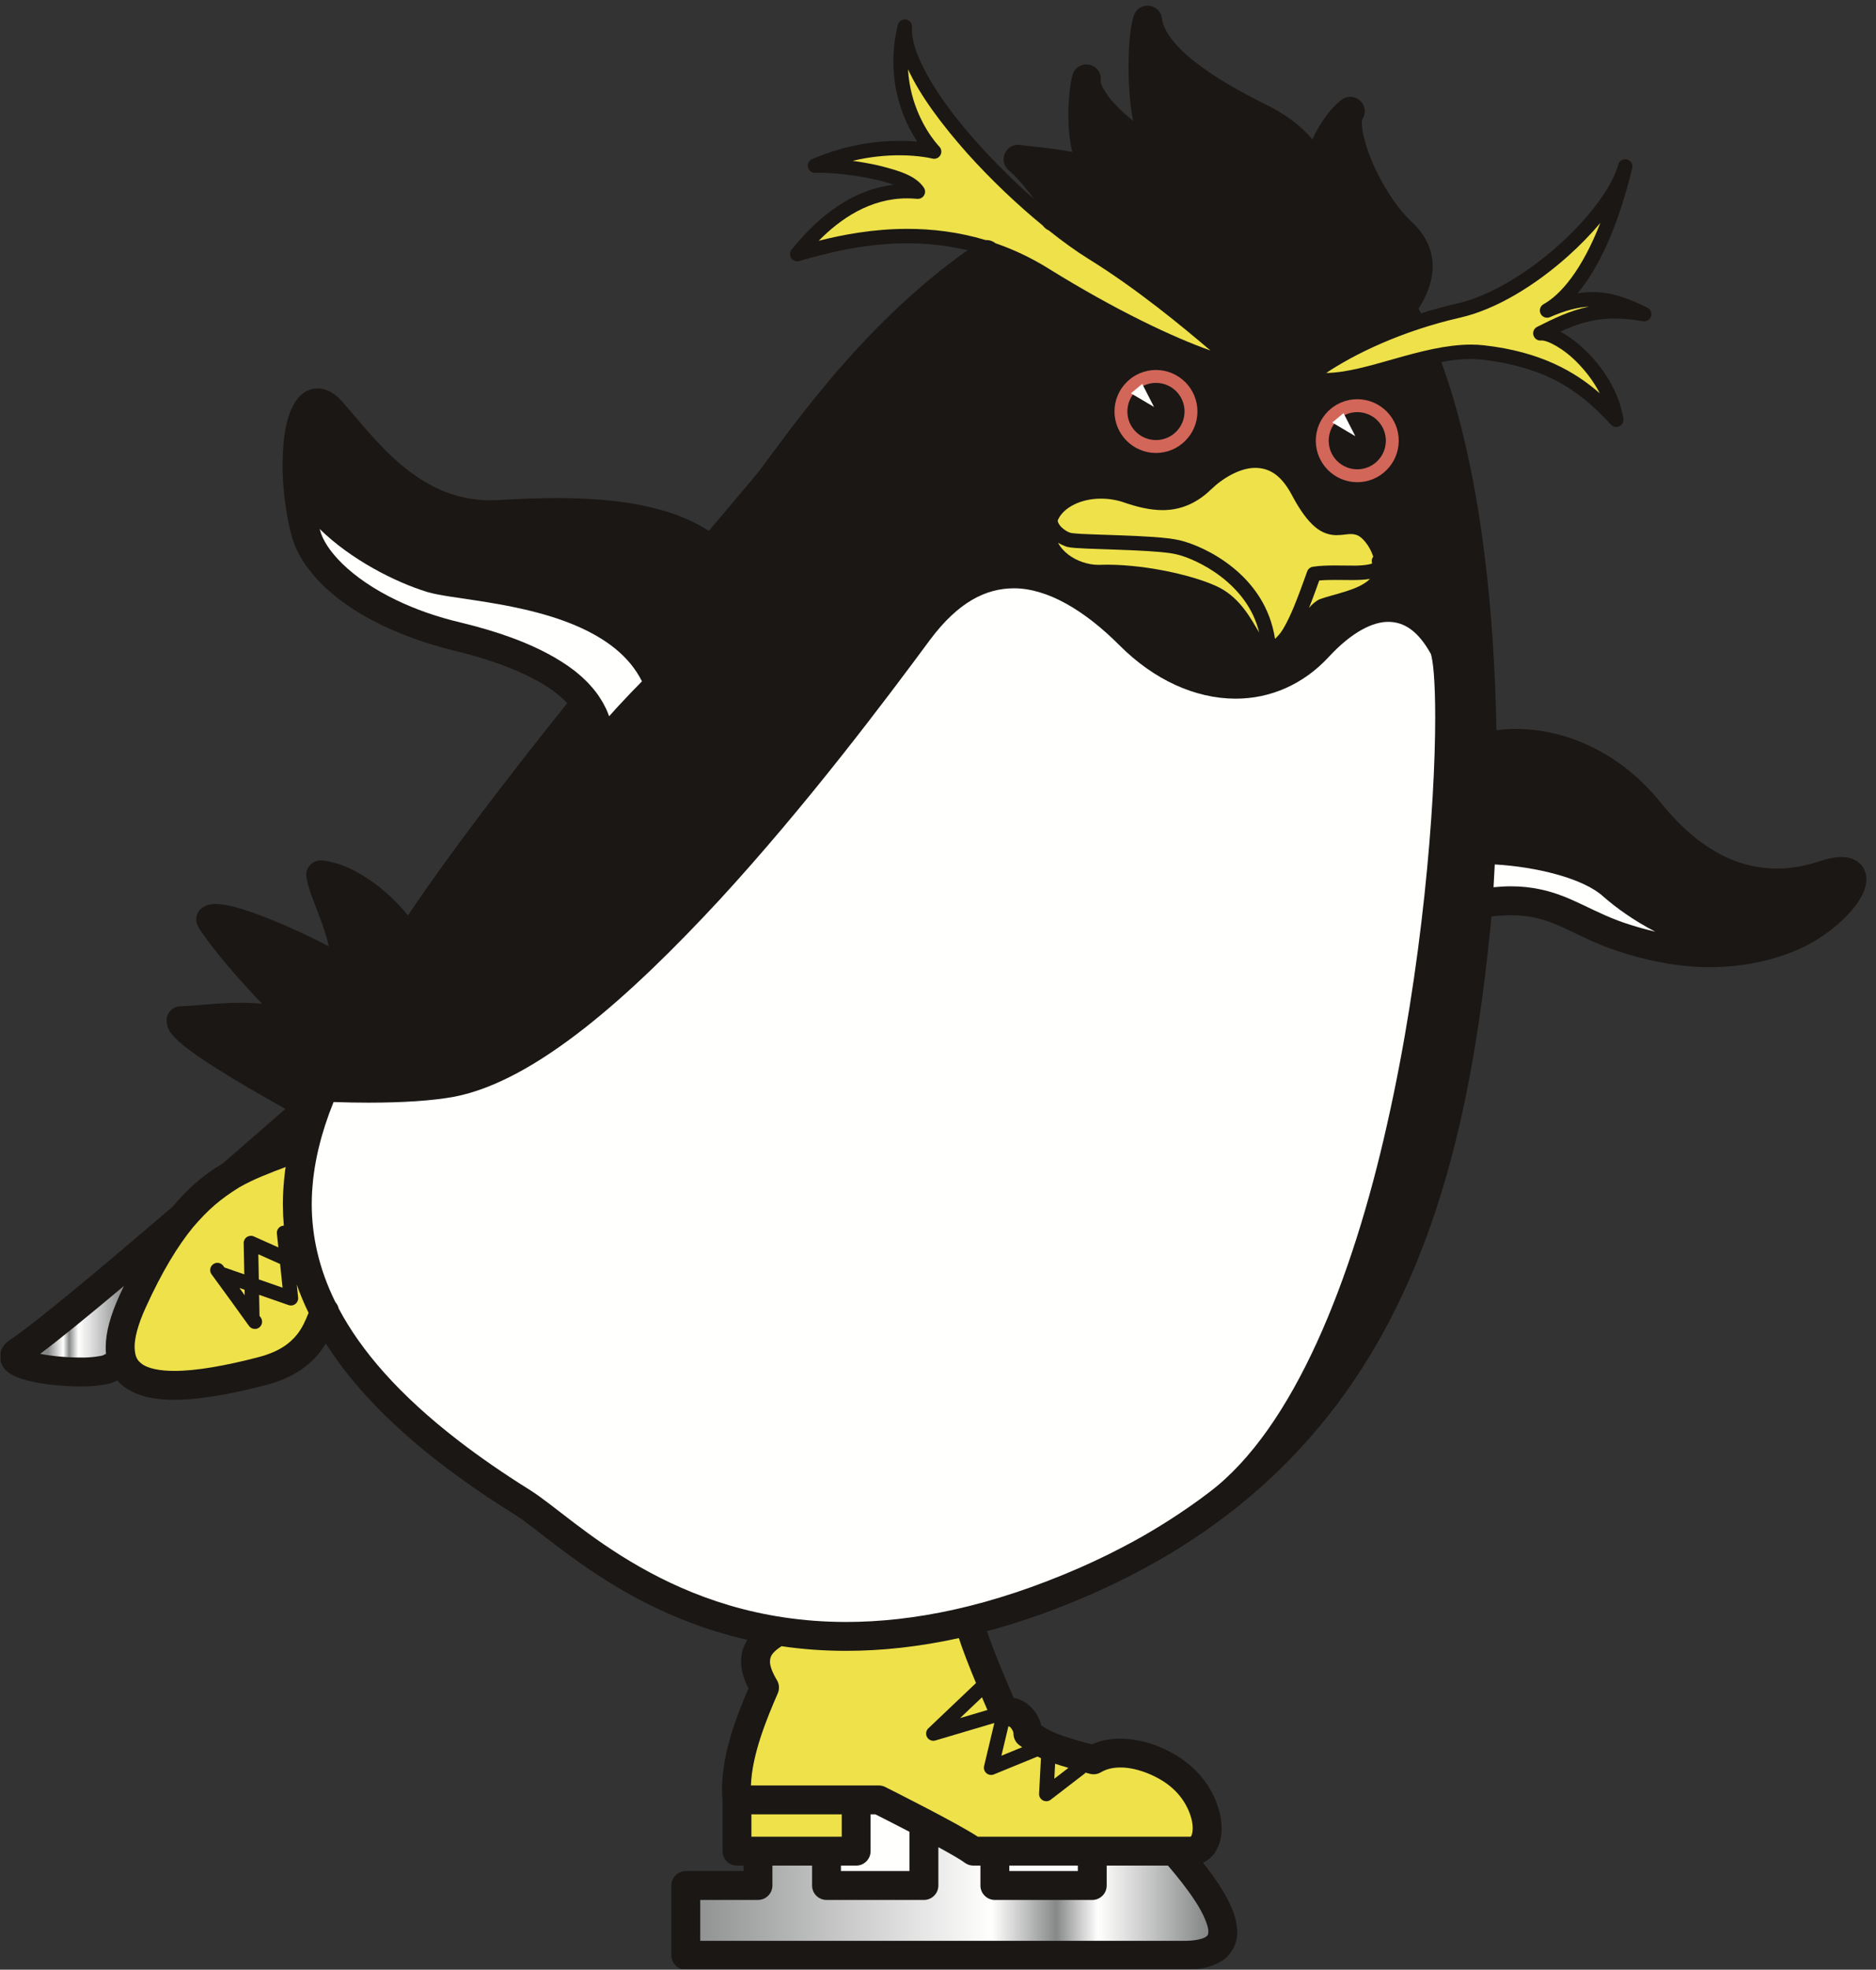
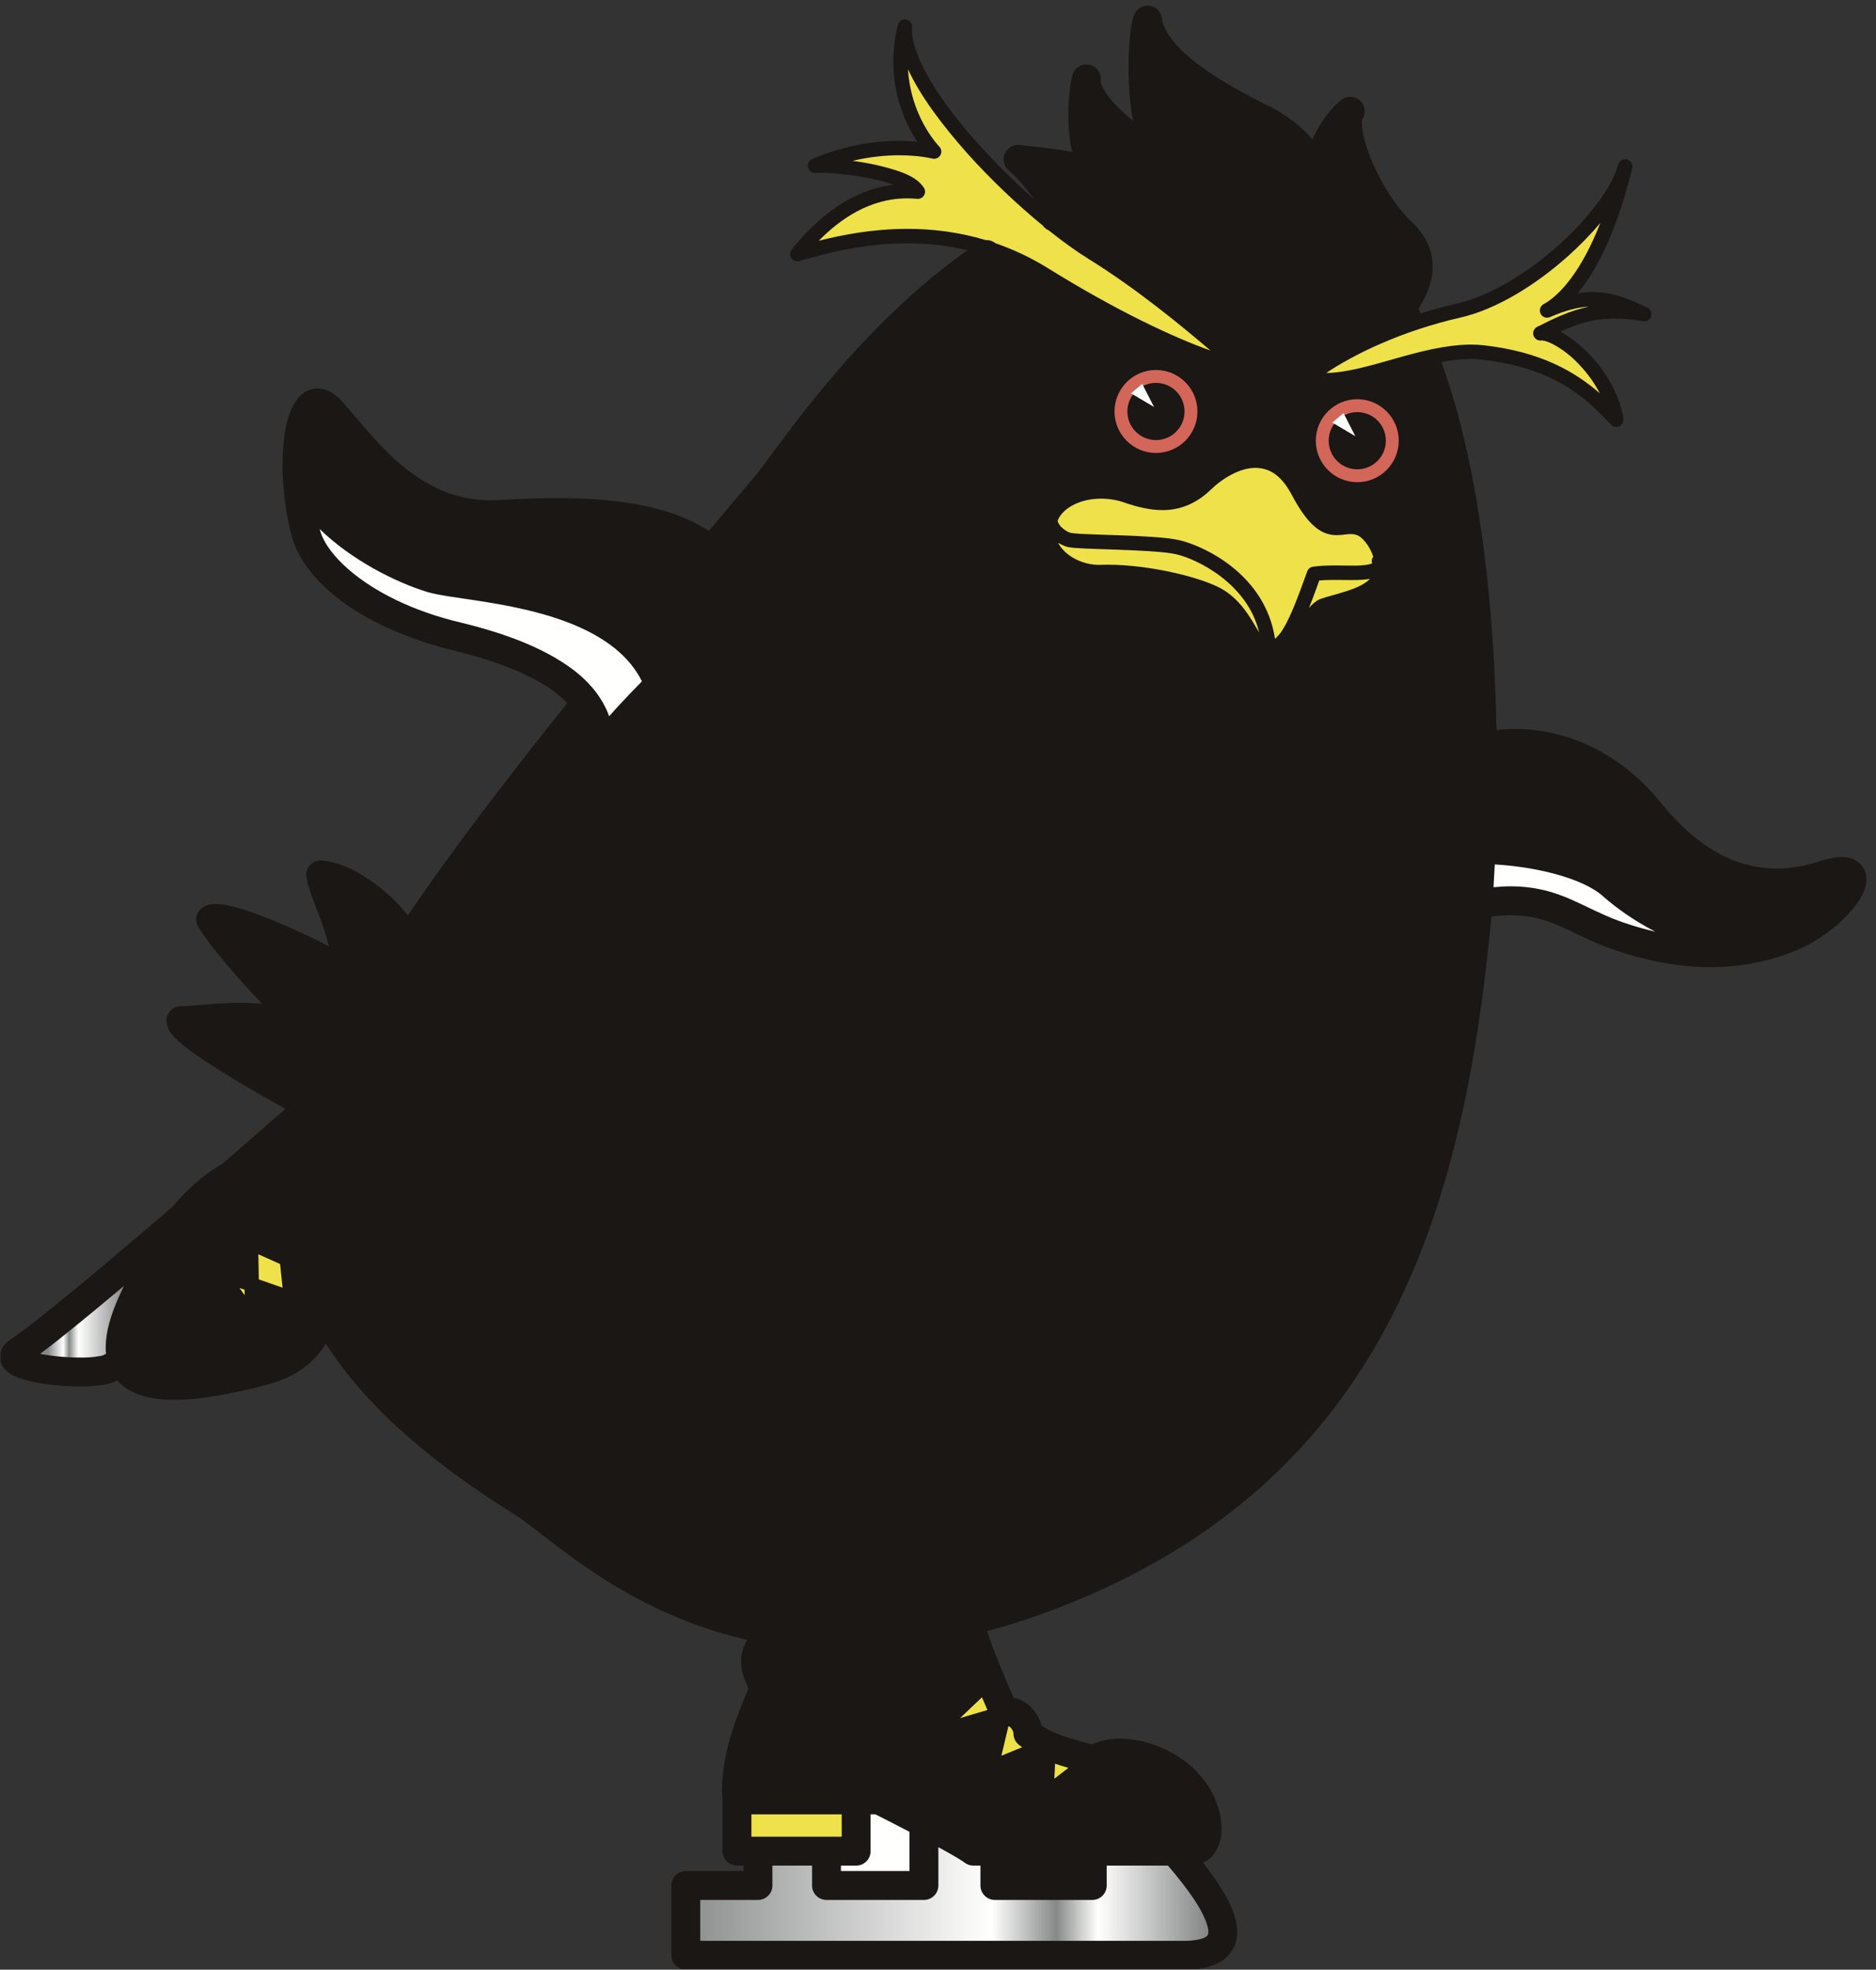
<svg xmlns="http://www.w3.org/2000/svg" version="1.1" x="0" y="0" width="182" height="191" viewBox="0, 0, 182, 191">
  <rect x="0" y="0" width="182" height="191" fill="#333333" stroke="none" />
  <defs>
    <clipPath id="Clip_1">
      <path d="M0.06,0.545 L181.07,0.545 L181.07,190.94 L0.06,190.94 z" />
    </clipPath>
    <linearGradient id="Gradient_1" gradientUnits="userSpaceOnUse" x1="3.898" y1="128.17" x2="12.022" y2="128.17">
      <stop offset="0" stop-color="#878989" />
      <stop offset="0.093" stop-color="#878989" />
      <stop offset="0.275" stop-color="#FFFFFE" />
      <stop offset="0.346" stop-color="#878989" />
      <stop offset="0.456" stop-color="#FFFFFE" />
      <stop offset="1" stop-color="#878989" />
    </linearGradient>
    <linearGradient id="Gradient_2" gradientUnits="userSpaceOnUse" x1="122.222" y1="183.658" x2="65.171" y2="183.658">
      <stop offset="0" stop-color="#878989" />
      <stop offset="0.093" stop-color="#878989" />
      <stop offset="0.275" stop-color="#FFFFFE" />
      <stop offset="0.346" stop-color="#878989" />
      <stop offset="0.456" stop-color="#FFFFFE" />
      <stop offset="1" stop-color="#878989" />
    </linearGradient>
  </defs>
  <g id="Layer_1">
    <g clip-path="url(#Clip_1)">
      <path d="M180.295,83.615 C179.768,83.206 179.188,83.11 178.652,83.108 C178.014,83.11 177.352,83.249 176.565,83.501 C175.616,83.806 174.163,84.226 172.369,84.226 C169.371,84.199 165.412,83.139 161.111,77.831 C157.164,72.916 151.828,70.681 147.035,70.683 C146.406,70.684 145.789,70.727 145.182,70.803 C144.964,59.612 143.75,45.904 139.834,35.106 C140.807,34.924 141.76,34.807 142.681,34.813 C143.072,34.813 143.459,34.835 143.837,34.879 L143.838,34.879 C150.802,35.701 153.818,38.541 156.291,41.177 C156.426,41.324 156.612,41.402 156.803,41.402 C156.907,41.402 157.012,41.378 157.11,41.33 C157.388,41.194 157.545,40.893 157.495,40.589 C157.084,38.101 155.686,35.904 154.137,34.301 C153.215,33.372 152.275,32.627 151.375,32.16 C153.025,31.401 154.564,30.893 156.654,30.89 C157.467,30.89 158.367,30.969 159.389,31.148 C159.734,31.208 160.068,31.006 160.177,30.673 C160.283,30.338 160.129,29.978 159.813,29.827 C158.092,29.003 156.484,28.325 154.529,28.323 C154.052,28.323 153.559,28.364 153.042,28.45 C154.998,26.112 156.904,22.25 158.35,16.307 C158.439,15.936 158.215,15.56 157.844,15.465 C157.473,15.37 157.094,15.59 156.994,15.959 C156.992,15.966 156.991,15.973 156.988,15.98 C156.988,15.983 156.987,15.986 156.986,15.99 C156.404,18.129 154.116,21.199 151.155,23.822 C148.187,26.473 144.537,28.714 141.38,29.427 C140.145,29.71 138.969,30.036 137.846,30.388 C137.771,30.234 137.695,30.082 137.617,29.93 C138.289,28.869 138.975,27.493 138.99,25.83 C139.006,24.386 138.366,22.806 136.961,21.52 C135.684,20.335 134.42,18.45 133.529,16.589 C132.628,14.747 132.107,12.855 132.125,11.954 C132.125,11.784 132.141,11.659 132.156,11.599 C132.158,11.588 132.16,11.58 132.162,11.573 C132.539,11.015 132.467,10.268 131.982,9.792 C131.489,9.305 130.716,9.253 130.163,9.67 C129.156,10.439 128.308,11.605 127.602,12.933 C127.503,13.126 127.407,13.322 127.316,13.52 C126.27,12.242 124.776,11.087 122.594,10.032 C120.424,8.949 117.945,7.573 116.026,6.077 C114.078,4.589 112.83,2.961 112.722,1.771 C112.642,1.133 112.135,0.629 111.496,0.555 C110.857,0.48 110.248,0.851 110.021,1.453 C109.808,2.046 109.711,2.704 109.619,3.564 C109.534,4.413 109.486,5.414 109.486,6.484 C109.488,8.186 109.604,10.048 109.922,11.712 C109.356,11.257 108.799,10.758 108.318,10.256 C107.283,9.238 106.717,8.097 106.783,7.857 L106.783,7.843 C106.887,7.107 106.395,6.416 105.666,6.273 C104.936,6.13 104.219,6.585 104.039,7.306 C103.795,8.293 103.65,9.639 103.647,11.115 C103.648,12.308 103.744,13.564 104.021,14.735 C103.646,14.664 103.273,14.6 102.904,14.541 C101.248,14.286 99.687,14.165 98.961,14.059 C98.337,13.969 97.733,14.307 97.48,14.884 C97.228,15.462 97.392,16.134 97.881,16.531 C98.501,17.021 99.48,18.156 100.361,19.35 C98.486,17.697 96.585,15.835 94.873,13.922 C91.192,9.854 88.427,5.458 88.472,2.829 C88.472,2.753 88.474,2.686 88.478,2.628 C88.502,2.264 88.245,1.942 87.885,1.887 C87.526,1.833 87.184,2.064 87.099,2.417 C86.797,3.68 86.669,4.871 86.669,5.977 C86.675,9.547 87.984,12.214 88.99,13.737 C88.495,13.691 87.909,13.657 87.246,13.657 C85.085,13.657 82.1,14.011 78.797,15.421 C78.485,15.553 78.314,15.888 78.388,16.218 C78.462,16.548 78.761,16.777 79.1,16.764 C79.232,16.759 79.369,16.754 79.511,16.754 C80.896,16.754 83.031,16.983 84.878,17.403 C85.534,17.536 86.157,17.719 86.693,17.916 C82.021,18.473 78.734,21.814 76.803,24.199 C76.612,24.436 76.596,24.772 76.764,25.025 C76.932,25.279 77.248,25.396 77.54,25.312 C79.853,24.65 83.612,23.593 88.026,23.593 C89.879,23.594 91.845,23.783 93.867,24.261 C88.424,28.11 83.899,32.798 80.433,36.913 C76.758,41.274 74.201,45.059 73.182,46.253 C71.809,47.871 70.323,49.631 68.768,51.483 C67.65,50.754 66.418,50.189 65.139,49.763 C61.627,48.584 57.655,48.303 54.045,48.3 C51.94,48.3 49.958,48.398 48.278,48.494 C48.04,48.505 47.802,48.512 47.569,48.513 C44.027,48.508 41.28,47.044 38.935,45.084 C36.596,43.122 34.77,40.695 33.181,38.921 C32.562,38.243 31.83,37.686 30.816,37.667 C29.974,37.659 29.268,38.147 28.87,38.657 C27.71,40.2 27.454,42.435 27.409,45.129 C27.409,45.556 27.429,45.998 27.451,46.439 C27.451,46.455 27.445,46.471 27.446,46.487 C27.449,46.532 27.454,46.579 27.457,46.625 C27.471,46.868 27.493,47.112 27.514,47.358 C27.538,47.647 27.564,47.936 27.598,48.228 C27.626,48.476 27.657,48.722 27.693,48.97 C27.739,49.293 27.793,49.614 27.851,49.937 C27.889,50.146 27.923,50.355 27.966,50.563 C28.071,51.07 28.189,51.574 28.326,52.068 C28.332,52.09 28.335,52.114 28.342,52.137 C28.816,53.717 29.838,55.306 31.375,56.796 C33.161,58.526 35.655,60.117 38.817,61.405 C40.401,62.05 42.145,62.624 44.063,63.094 C46.352,63.641 48.403,64.305 50.156,65.06 C51.451,65.618 52.587,66.225 53.513,66.88 C54.11,67.307 54.611,67.739 55.036,68.179 C49.19,75.48 43.582,82.802 39.579,88.768 C38.632,87.598 37.545,86.564 36.412,85.716 C34.738,84.476 32.982,83.611 31.239,83.44 C30.81,83.402 30.392,83.558 30.096,83.871 C29.8,84.182 29.664,84.606 29.725,85.033 C29.926,86.297 30.544,87.627 31.091,89.134 C31.419,90.014 31.718,90.925 31.904,91.77 C30.331,90.936 28.238,89.953 26.253,89.155 C24.172,88.339 22.39,87.692 20.949,87.657 C20.6,87.668 20.206,87.675 19.697,87.974 C19.048,88.377 18.846,89.225 19.238,89.88 C20.433,91.833 23.085,94.874 25.418,97.331 C24.696,97.264 23.996,97.239 23.326,97.239 C20.86,97.242 18.737,97.575 17.555,97.568 C17.185,97.568 16.825,97.717 16.564,97.978 C16.304,98.239 16.154,98.599 16.154,98.967 C16.226,99.907 16.612,100.186 16.917,100.571 C18.051,101.751 20.251,103.157 22.778,104.694 C24.416,105.68 26.151,106.67 27.69,107.53 C25.71,109.26 23.655,111.049 21.594,112.835 C21.177,113.081 20.758,113.344 20.335,113.643 C19.127,114.503 17.931,115.594 16.739,117.018 C15.197,118.34 13.687,119.628 12.25,120.844 C7.022,125.273 2.636,128.844 1.049,129.868 C0.632,130.147 0.04,130.606 0,131.567 C0,132.177 0.32,132.639 0.583,132.887 C1.067,133.335 1.528,133.503 2.053,133.689 C3.599,134.192 5.808,134.43 7.779,134.44 C8.506,134.44 9.191,134.404 9.807,134.317 C10.369,134.227 10.856,134.133 11.378,133.852 C11.646,134.161 11.953,134.433 12.3,134.651 C13.58,135.475 15.144,135.729 16.915,135.735 C19.428,135.731 22.439,135.178 25.792,134.307 C28.304,133.665 29.964,132.472 30.995,131.165 C31.23,130.87 31.429,130.573 31.607,130.28 C32.451,131.602 33.432,132.934 34.573,134.274 C37.366,137.553 41.093,140.879 45.926,144.231 C46.717,144.78 47.531,145.329 48.382,145.879 C48.887,146.205 49.402,146.531 49.928,146.857 C51.772,147.985 55.39,151.355 60.658,154.359 C63.913,156.215 67.849,157.952 72.504,159.013 C72.102,159.667 71.882,160.378 71.897,161.102 C71.905,162.074 72.211,162.932 72.616,163.719 C71.566,166.192 70.062,169.846 70.046,173.506 C70.046,173.854 70.066,174.201 70.097,174.545 L70.097,179.504 C70.097,179.873 70.245,180.233 70.506,180.493 C70.766,180.754 71.127,180.905 71.497,180.905 L72.134,180.905 L72.134,181.432 L66.534,181.434 C66.165,181.434 65.805,181.583 65.544,181.843 C65.284,182.104 65.134,182.465 65.134,182.835 L65.134,189.599 C65.134,189.975 65.28,190.325 65.544,190.588 C65.809,190.854 66.161,191 66.534,191 C66.555,191 76.421,191 87.403,191 C98.383,191 110.459,191 114.836,191 C116.372,190.992 117.574,190.769 118.547,190.137 C119.539,189.514 120.061,188.342 120.026,187.327 C119.996,185.721 119.221,184.274 118.283,182.797 C117.805,182.059 117.265,181.327 116.711,180.626 C117.17,180.407 117.57,180.079 117.833,179.683 C118.334,178.962 118.504,178.135 118.509,177.295 C118.494,175.359 117.582,173.143 115.705,171.401 C113.938,169.803 111.328,168.616 108.684,168.592 C107.755,168.592 106.809,168.754 105.93,169.155 C104.334,168.723 103.301,168.415 102.563,168.121 C101.935,167.869 101.51,167.642 101.023,167.311 C100.883,166.725 100.597,166.204 100.221,165.756 C99.77,165.233 99.136,164.776 98.334,164.634 C98.018,163.903 97.542,162.79 97.066,161.628 C96.658,160.628 96.249,159.594 95.95,158.76 C95.875,158.551 95.807,158.355 95.748,158.176 C98.979,157.309 102.387,156.12 105.982,154.541 C106.76,154.2 107.514,153.846 108.258,153.487 C108.543,153.349 108.825,153.21 109.105,153.069 C109.573,152.837 110.031,152.598 110.486,152.358 C111.055,152.057 111.613,151.751 112.163,151.438 C112.463,151.268 112.764,151.099 113.059,150.926 C113.501,150.667 113.935,150.4 114.365,150.133 C114.513,150.041 114.658,149.948 114.805,149.854 C116.26,148.932 117.646,147.967 118.963,146.965 C118.979,146.954 118.994,146.942 119.008,146.932 C119.02,146.923 119.029,146.914 119.041,146.905 C126.336,141.329 131.576,134.563 135.314,127.077 C140.996,115.715 143.32,102.756 144.614,89.696 C144.639,89.449 144.664,89.168 144.689,88.868 C145.199,88.808 145.667,88.775 146.105,88.76 C146.256,88.755 146.414,88.745 146.558,88.745 C148.568,88.751 149.892,89.173 151.356,89.813 C152.369,90.255 153.446,90.825 154.744,91.385 C155.313,91.631 155.92,91.876 156.591,92.107 C158.095,92.624 159.606,93.031 161.121,93.316 C162.727,93.619 164.334,93.785 165.937,93.785 C165.941,93.785 165.945,93.785 165.949,93.785 C166.404,93.785 166.858,93.766 167.312,93.74 C167.32,93.739 167.329,93.738 167.338,93.738 C169.597,93.601 171.837,93.129 174.016,92.258 C175.926,91.49 177.592,90.327 178.838,89.128 C179.461,88.525 179.978,87.915 180.369,87.3 C180.749,86.678 181.052,86.075 181.069,85.269 C181.088,84.738 180.835,84.024 180.295,83.615" fill="#1A1715" />
    </g>
    <path d="M11.578,125.651 C10.714,127.559 10.264,129.174 10.257,130.632 C10.253,130.852 10.264,131.069 10.287,131.282 C10.204,131.314 10.123,131.353 10.045,131.403 C10.041,131.405 10.035,131.409 10.025,131.415 L10.027,131.415 C9.864,131.488 8.849,131.665 7.779,131.639 C6.511,131.641 5.013,131.503 3.898,131.278 C5.774,129.878 8.63,127.544 12.022,124.698 C11.874,125.009 11.726,125.324 11.578,125.651 z" fill="url(#Gradient_1)" />
    <path d="M141.691,30.792 C145.215,29.982 148.982,27.628 152.086,24.867 C153.258,23.818 154.332,22.718 155.257,21.613 C153.467,26.214 151.385,28.596 149.747,29.498 C149.421,29.681 149.297,30.089 149.465,30.422 C149.631,30.757 150.031,30.9 150.373,30.749 C151.887,30.083 153.098,29.788 154.16,29.734 C152.313,30.109 150.774,30.87 149.128,31.694 C148.828,31.843 148.677,32.184 148.765,32.506 C148.854,32.828 149.157,33.043 149.49,33.02 C149.518,33.017 149.527,33.017 149.527,33.017 C150.125,32.974 151.76,33.821 153.131,35.274 C153.917,36.084 154.652,37.066 155.207,38.143 C152.821,36.059 149.482,34.107 143.998,33.488 C143.563,33.437 143.121,33.413 142.681,33.414 C137.805,33.442 132.635,36.113 128.66,36.168 C131.301,34.392 135.916,32.104 141.691,30.792" fill="#EEE14A" />
    <path d="M131.676,38.71 C133.898,38.714 135.697,40.512 135.701,42.736 L135.7,42.736 C135.697,44.957 133.898,46.755 131.676,46.76 C129.453,46.755 127.655,44.957 127.65,42.736 C127.655,40.512 129.453,38.714 131.676,38.71" fill="#D16659" />
    <path d="M88.026,22.193 C84.671,22.193 81.698,22.775 79.429,23.347 C81.485,21.258 84.379,19.224 88.023,19.235 C88.335,19.235 88.653,19.251 88.981,19.281 C89.24,19.306 89.491,19.184 89.633,18.965 C89.776,18.747 89.785,18.468 89.656,18.241 C88.879,17.023 87.158,16.528 85.188,16.037 C84.379,15.855 83.533,15.707 82.711,15.596 C84.448,15.184 85.997,15.057 87.246,15.057 C88.252,15.057 89.062,15.14 89.616,15.221 C90.168,15.302 90.44,15.379 90.441,15.376 C90.747,15.457 91.069,15.324 91.228,15.05 C91.386,14.775 91.341,14.43 91.118,14.206 C91.117,14.206 90.95,14.04 90.666,13.674 C89.864,12.645 88.288,10.198 88.09,6.713 C89.277,9.295 91.39,12.108 93.829,14.857 C96.123,17.415 98.719,19.871 101.179,21.884 C101.326,22.091 101.525,22.245 101.748,22.344 C103.114,23.434 104.428,24.379 105.609,25.111 C110.342,28.042 114.719,31.68 117.438,33.991 C113.893,32.741 108.307,30.131 101.691,26.022 C99.984,24.962 98.27,24.172 96.579,23.589 C96.309,23.372 95.973,23.265 95.632,23.283 C92.981,22.487 90.405,22.191 88.026,22.193" fill="#EEE14A" />
    <path d="M53.806,63.757 C51.334,62.321 48.247,61.223 44.717,60.372 C42.317,59.809 40.243,59.053 38.471,58.203 C34,56.059 31.516,53.296 31.038,51.379 C31.036,51.373 31.035,51.368 31.033,51.362 C31.027,51.342 31.024,51.32 31.018,51.299 C34.027,54.244 38.284,56.435 41.474,57.411 C42.595,57.733 44.179,57.917 46.14,58.22 C49.057,58.661 52.698,59.319 55.831,60.65 C58.686,61.864 61.032,63.567 62.28,66.069 C61.668,66.688 60.823,67.557 59.971,68.482 C59.676,68.804 59.382,69.129 59.096,69.452 C59.089,69.431 59.079,69.411 59.071,69.39 C58.995,69.18 58.911,68.972 58.818,68.769 C58.8,68.73 58.779,68.692 58.761,68.654 C58.68,68.484 58.593,68.318 58.5,68.154 C58.466,68.094 58.432,68.035 58.396,67.976 C58.294,67.805 58.187,67.637 58.073,67.471 C58.055,67.445 58.039,67.418 58.021,67.392 C57.89,67.207 57.75,67.026 57.604,66.848 C57.559,66.793 57.512,66.739 57.466,66.685 C57.351,66.55 57.233,66.418 57.11,66.288 C57.065,66.24 57.021,66.191 56.975,66.144 C56.813,65.978 56.646,65.816 56.472,65.658 C56.425,65.616 56.376,65.576 56.328,65.534 C56.19,65.412 56.048,65.292 55.903,65.175 C55.842,65.126 55.781,65.077 55.719,65.029 C55.538,64.889 55.354,64.751 55.164,64.618 C55.151,64.609 55.139,64.6 55.126,64.59 C54.711,64.299 54.266,64.024 53.806,63.757" fill="#FFFFFE" />
-     <path d="M28.805,129.42 C28.125,130.256 27.121,131.059 25.086,131.598 C21.862,132.44 19.01,132.94 16.915,132.935 C15.433,132.942 14.367,132.67 13.834,132.307 C13.319,131.932 13.094,131.618 13.058,130.632 C13.052,129.788 13.356,128.495 14.127,126.807 C15.731,123.275 17.258,120.8 18.731,118.999 C20.155,117.34 21.311,116.312 23.224,115.126 C24.656,114.309 26.133,113.764 27.711,113.163 C27.692,113.29 27.673,113.415 27.656,113.542 C27.643,113.643 27.633,113.746 27.622,113.848 C27.578,114.213 27.543,114.581 27.515,114.951 C27.505,115.083 27.496,115.213 27.488,115.346 C27.461,115.811 27.442,116.276 27.442,116.747 C27.442,116.749 27.442,116.749 27.442,116.751 L27.442,116.752 C27.442,116.806 27.445,116.862 27.445,116.917 C27.449,117.556 27.48,118.201 27.538,118.848 C27.407,118.853 27.277,118.891 27.165,118.967 C26.953,119.113 26.836,119.363 26.864,119.62 L27.005,120.96 L24.628,119.895 C24.41,119.798 24.156,119.819 23.956,119.95 C23.756,120.083 23.637,120.309 23.642,120.547 L23.7,123.573 L21.773,122.902 L21.657,122.743 C21.429,122.43 20.992,122.362 20.68,122.59 C20.366,122.818 20.298,123.256 20.526,123.569 L22.42,126.165 L24.158,128.575 C24.295,128.765 24.509,128.866 24.727,128.866 C24.868,128.866 25.011,128.824 25.135,128.735 C25.448,128.508 25.52,128.07 25.295,127.758 L25.294,127.756 L25.177,127.594 L25.138,125.556 L27.997,126.552 C28.222,126.629 28.475,126.588 28.662,126.438 C28.849,126.291 28.948,126.055 28.923,125.817 L28.792,124.571 C29.111,125.476 29.491,126.387 29.937,127.302 C29.645,128.042 29.33,128.764 28.805,129.42" fill="#EEE14A" />
    <path d="M27.415,124.866 L25.109,124.063 L25.062,121.624 L27.174,122.569 L27.415,124.866" fill="#EEE14A" />
    <path d="M23.739,125.597 L23.567,125.362 L23.228,124.891 L23.729,125.065 L23.739,125.597" fill="#EEE14A" />
    <path d="M117.227,187.327 C117.191,187.666 117.206,187.628 116.997,187.805 C116.77,187.97 116.074,188.208 114.836,188.2 C110.459,188.2 98.383,188.2 87.403,188.2 C78.883,188.2 71.035,188.2 67.934,188.2 L67.934,184.233 L73.534,184.233 C73.908,184.233 74.259,184.088 74.524,183.824 C74.789,183.559 74.935,183.208 74.935,182.835 L74.935,180.905 L78.784,180.905 L78.784,182.835 C78.784,183.208 78.929,183.559 79.194,183.824 C79.459,184.088 79.81,184.233 80.184,184.233 L89.635,184.233 C90.008,184.233 90.359,184.088 90.624,183.824 C90.889,183.559 91.035,183.208 91.035,182.835 L91.035,179.116 C92.243,179.778 93.257,180.364 93.594,180.625 C93.837,180.807 94.128,180.904 94.433,180.904 C94.646,180.904 94.884,180.904 95.117,180.904 L95.117,182.835 C95.117,183.208 95.264,183.559 95.527,183.824 C95.792,184.088 96.143,184.233 96.518,184.233 L105.967,184.233 C106.341,184.233 106.693,184.088 106.956,183.824 C107.222,183.559 107.367,183.208 107.367,182.835 L107.367,180.904 C109.536,180.904 111.604,180.904 113.311,180.904 C114.237,181.987 115.199,183.187 115.936,184.322 C116.778,185.583 117.257,186.805 117.227,187.327 z" fill="url(#Gradient_2)" />
    <path d="M81.661,178.104 L72.896,178.104 L72.896,175.934 C75.121,175.934 78.871,175.934 81.661,175.934 L81.661,178.104" fill="#EEE14A" />
    <path d="M83.061,180.905 C83.435,180.905 83.785,180.758 84.051,180.493 C84.315,180.229 84.46,179.878 84.46,179.504 L84.46,175.935 C84.645,175.935 84.804,175.935 84.928,175.935 C85.491,176.217 86.79,176.876 88.235,177.628 L88.235,181.434 L81.584,181.434 L81.584,180.905 L83.061,180.905" fill="#FFFFFE" />
-     <path d="M97.918,181.434 L97.918,180.904 C99.922,180.904 102.238,180.904 104.566,180.904 L104.566,181.434 L97.918,181.434" fill="#FFFFFE" />
    <path d="M102.361,171.026 C102.748,171.157 103.177,171.288 103.653,171.426 L102.285,172.479 L102.361,171.026" fill="#EEE14A" />
    <path d="M97.829,167.399 C97.84,167.397 97.85,167.396 97.86,167.393 C97.867,167.395 97.879,167.401 97.898,167.413 C98.072,167.462 98.361,167.95 98.321,168.1 C98.321,168.54 98.529,168.956 98.882,169.22 C98.977,169.292 99.072,169.356 99.166,169.424 L97.15,170.249 L97.829,167.399" fill="#EEE14A" />
-     <path d="M96.466,167.075 L95.472,171.251 C95.411,171.506 95.499,171.772 95.699,171.944 C95.9,172.116 96.176,172.16 96.418,172.061 L100.652,170.329 C100.761,170.383 100.873,170.436 100.987,170.487 L100.807,173.924 C100.791,174.199 100.937,174.452 101.18,174.582 C101.282,174.635 101.395,174.662 101.504,174.662 C101.656,174.662 101.807,174.612 101.933,174.516 L105.246,171.967 C105.274,171.945 105.289,171.914 105.314,171.888 C105.452,171.924 105.586,171.962 105.732,172.001 C106.1,172.098 106.487,172.044 106.814,171.848 C107.312,171.549 107.945,171.391 108.684,171.391 C110.411,171.368 112.621,172.342 113.811,173.462 C115.123,174.648 115.725,176.284 115.709,177.295 C115.712,177.728 115.6,178.005 115.545,178.07 C115.523,178.097 115.521,178.095 115.523,178.098 C115.522,178.098 115.516,178.104 115.459,178.104 C110.814,178.104 100.085,178.104 94.866,178.104 C93.756,177.377 91.803,176.337 89.92,175.348 C87.805,174.244 85.889,173.284 85.884,173.283 C85.693,173.186 85.472,173.133 85.259,173.133 C85.258,173.133 76.7,173.133 72.852,173.133 C72.953,170.077 74.447,166.518 75.459,164.191 C75.636,163.778 75.604,163.303 75.373,162.92 C74.912,162.165 74.687,161.506 74.697,161.102 C74.728,160.67 74.801,160.293 75.818,159.63 C77.795,159.917 79.884,160.08 82.093,160.079 C85.463,160.079 89.104,159.704 93.023,158.844 C93.395,160.008 94.062,161.692 94.687,163.202 L90.065,167.592 C89.831,167.814 89.779,168.17 89.94,168.45 C90.102,168.729 90.436,168.862 90.746,168.771 L96.466,167.075" fill="#EEE14A" />
    <path d="M95.795,165.815 L93.14,166.601 L95.266,164.583 C95.469,165.061 95.649,165.478 95.795,165.815" fill="#EEE14A" />
-     <path d="M117.311,144.704 C116.085,145.639 114.793,146.538 113.439,147.403 C113.218,147.544 112.998,147.684 112.773,147.823 C112.432,148.035 112.088,148.245 111.737,148.453 C111.176,148.784 110.607,149.113 110.023,149.432 C109.849,149.528 109.669,149.622 109.492,149.716 C108.912,150.027 108.322,150.332 107.722,150.63 C107.528,150.726 107.335,150.822 107.14,150.917 C106.395,151.277 105.638,151.632 104.858,151.975 C96.035,155.848 88.502,157.277 82.093,157.279 C73.591,157.276 67.037,154.766 62.044,151.925 C57.026,149.07 53.714,145.934 51.407,144.48 C48.839,142.878 46.557,141.297 44.535,139.743 C38.69,135.249 35.017,130.96 32.857,126.883 C32.807,126.649 32.692,126.433 32.532,126.253 C30.896,122.941 30.248,119.772 30.242,116.751 C30.242,116.747 30.243,116.743 30.243,116.739 C30.243,116.342 30.256,115.949 30.278,115.555 C30.287,115.403 30.302,115.252 30.313,115.099 C30.332,114.854 30.352,114.609 30.378,114.366 C30.398,114.192 30.422,114.017 30.445,113.843 C30.475,113.624 30.505,113.403 30.541,113.184 C30.57,113.003 30.603,112.821 30.636,112.64 C30.675,112.43 30.716,112.221 30.761,112.01 C30.8,111.828 30.84,111.643 30.883,111.462 C30.931,111.255 30.983,111.05 31.036,110.845 C31.083,110.663 31.13,110.479 31.181,110.297 C31.239,110.091 31.303,109.885 31.365,109.68 C31.419,109.503 31.471,109.325 31.528,109.149 C31.6,108.927 31.678,108.706 31.755,108.485 C31.81,108.33 31.861,108.172 31.918,108.017 C31.918,108.016 31.918,108.016 31.918,108.015 C32.06,107.629 32.208,107.245 32.363,106.862 C33.522,106.901 34.659,106.923 35.756,106.923 C39.022,106.922 41.914,106.745 44.074,106.348 C52.021,104.809 61.183,96.551 69.752,87.314 C78.272,78.064 85.998,67.76 90.21,62.064 C92.984,58.343 95.662,57.063 98.325,57.048 C101.565,57.024 105.202,59.154 108.633,62.601 C111.941,65.906 115.932,67.745 119.867,67.748 C123.174,67.756 126.407,66.408 128.906,63.705 C131.186,61.238 133.225,60.283 134.703,60.3 C136.209,60.31 137.573,61.165 138.814,63.411 C138.878,63.556 139.029,64.32 139.104,65.362 C139.188,66.434 139.236,67.854 139.236,69.544 C139.238,78.187 137.994,93.87 134.586,108.946 C131.215,124.032 125.532,138.499 117.311,144.704" fill="#FFFFFE" />
    <path d="M114.458,52.391 C113.17,52.09 110.787,51.988 108.527,51.904 C107.404,51.865 106.326,51.834 105.475,51.796 C104.639,51.766 103.954,51.702 103.877,51.673 C103.613,51.605 103.244,51.389 102.988,51.131 C102.721,50.876 102.604,50.589 102.616,50.495 C102.617,50.466 102.625,50.449 102.633,50.429 C102.643,50.409 102.648,50.389 102.659,50.368 L102.652,50.364 C102.652,50.364 102.652,50.364 102.652,50.363 L102.659,50.366 C103.197,49.202 104.877,48.344 106.822,48.353 C107.566,48.353 108.336,48.472 109.074,48.73 C110.354,49.171 111.574,49.462 112.776,49.464 C114.428,49.472 116.028,48.873 117.465,47.482 C118.635,46.348 120.324,45.354 121.803,45.368 C123.033,45.387 124.213,45.935 125.289,47.926 C126.133,49.521 126.859,50.491 127.583,51.098 C128.299,51.709 129.064,51.902 129.688,51.892 C130.264,51.888 130.711,51.78 131.06,51.786 C131.225,51.786 131.366,51.802 131.51,51.847 C132.134,51.978 132.903,52.965 133.226,53.975 C133.098,54.144 133.039,54.361 133.102,54.582 C133.107,54.603 133.111,54.621 133.113,54.635 C132.951,54.73 132.113,54.876 131.147,54.845 C130.623,54.845 130.051,54.834 129.475,54.832 C128.758,54.834 128.035,54.854 127.368,54.956 C127.121,54.994 126.91,55.163 126.822,55.397 C126.643,55.863 126.223,57.112 125.696,58.421 C125.186,59.715 124.521,61.083 124.078,61.55 C123.97,61.668 123.832,61.821 123.696,61.953 C122.755,55.727 116.896,52.981 114.458,52.391" fill="#EEE14A" />
    <path d="M122.158,61.33 C121.375,60.044 120.402,58.114 118.377,57.019 C116.248,55.908 111.477,54.771 107.449,54.756 C107.209,54.758 106.969,54.761 106.729,54.771 C106.686,54.773 106.631,54.774 106.574,54.774 C105.564,54.777 104.463,54.401 103.66,53.794 C103.211,53.454 102.866,53.057 102.646,52.627 C102.924,52.794 103.219,52.929 103.511,53.023 C103.927,53.126 104.525,53.152 105.412,53.196 C107.992,53.303 112.594,53.376 114.135,53.753 C116.122,54.213 121.023,56.563 122.158,61.33" fill="#EEE14A" />
    <path d="M128.019,58.111 C127.613,58.307 127.285,58.605 126.99,58.956 C126.992,58.952 126.994,58.947 126.995,58.943 C127.415,57.898 127.773,56.879 127.984,56.291 C128.439,56.246 128.95,56.233 129.475,56.233 C130.031,56.233 130.604,56.245 131.147,56.245 C131.785,56.243 132.375,56.226 132.91,56.131 C131.85,57.224 129.383,57.606 128.019,58.111" fill="#EEE14A" />
    <path d="M116.171,39.9 C116.167,42.122 114.369,43.92 112.146,43.925 C109.924,43.92 108.125,42.122 108.121,39.9 C108.125,37.677 109.924,35.879 112.146,35.875 C114.369,35.879 116.167,37.677 116.171,39.9" fill="#D16659" />
    <path d="M160.407,90.3 C160.031,90.211 159.654,90.113 159.275,90.007 C159.135,89.968 158.992,89.928 158.852,89.886 C158.416,89.758 157.98,89.623 157.543,89.473 C157.529,89.468 157.515,89.464 157.5,89.459 C157.316,89.396 157.141,89.331 156.965,89.265 C155.296,88.639 153.971,87.907 152.483,87.25 C151.554,86.836 150.547,86.473 149.406,86.234 C148.543,86.053 147.607,85.94 146.558,85.944 C146.037,85.944 145.476,85.98 144.895,86.034 C144.936,85.351 144.976,84.616 145.014,83.823 C148.971,84.046 153.612,85.149 155.564,86.953 C156.793,88.03 158.502,89.264 160.586,90.344 C160.525,90.331 160.467,90.314 160.407,90.3" fill="#FFFFFE" />
    <path d="M109.373,39.9 C109.373,41.43 110.615,42.672 112.146,42.673 C113.678,42.672 114.918,41.43 114.918,39.9 C114.918,38.369 113.678,37.128 112.146,37.128 C110.615,37.128 109.373,38.369 109.373,39.9" fill="#1A1715" />
    <path d="M131.676,45.508 C133.207,45.507 134.448,44.266 134.448,42.736 C134.448,41.205 133.207,39.964 131.676,39.963 C130.145,39.964 128.904,41.204 128.904,42.736 C128.904,44.266 130.145,45.507 131.676,45.508" fill="#1A1715" />
    <path d="M109.719,38.142 L110.811,37.224 L111.958,39.462 L109.719,38.142" fill="#FFFFFE" />
    <path d="M129.25,40.977 L130.34,40.058 L131.488,42.297 L129.25,40.977" fill="#FFFFFE" />
  </g>
</svg>